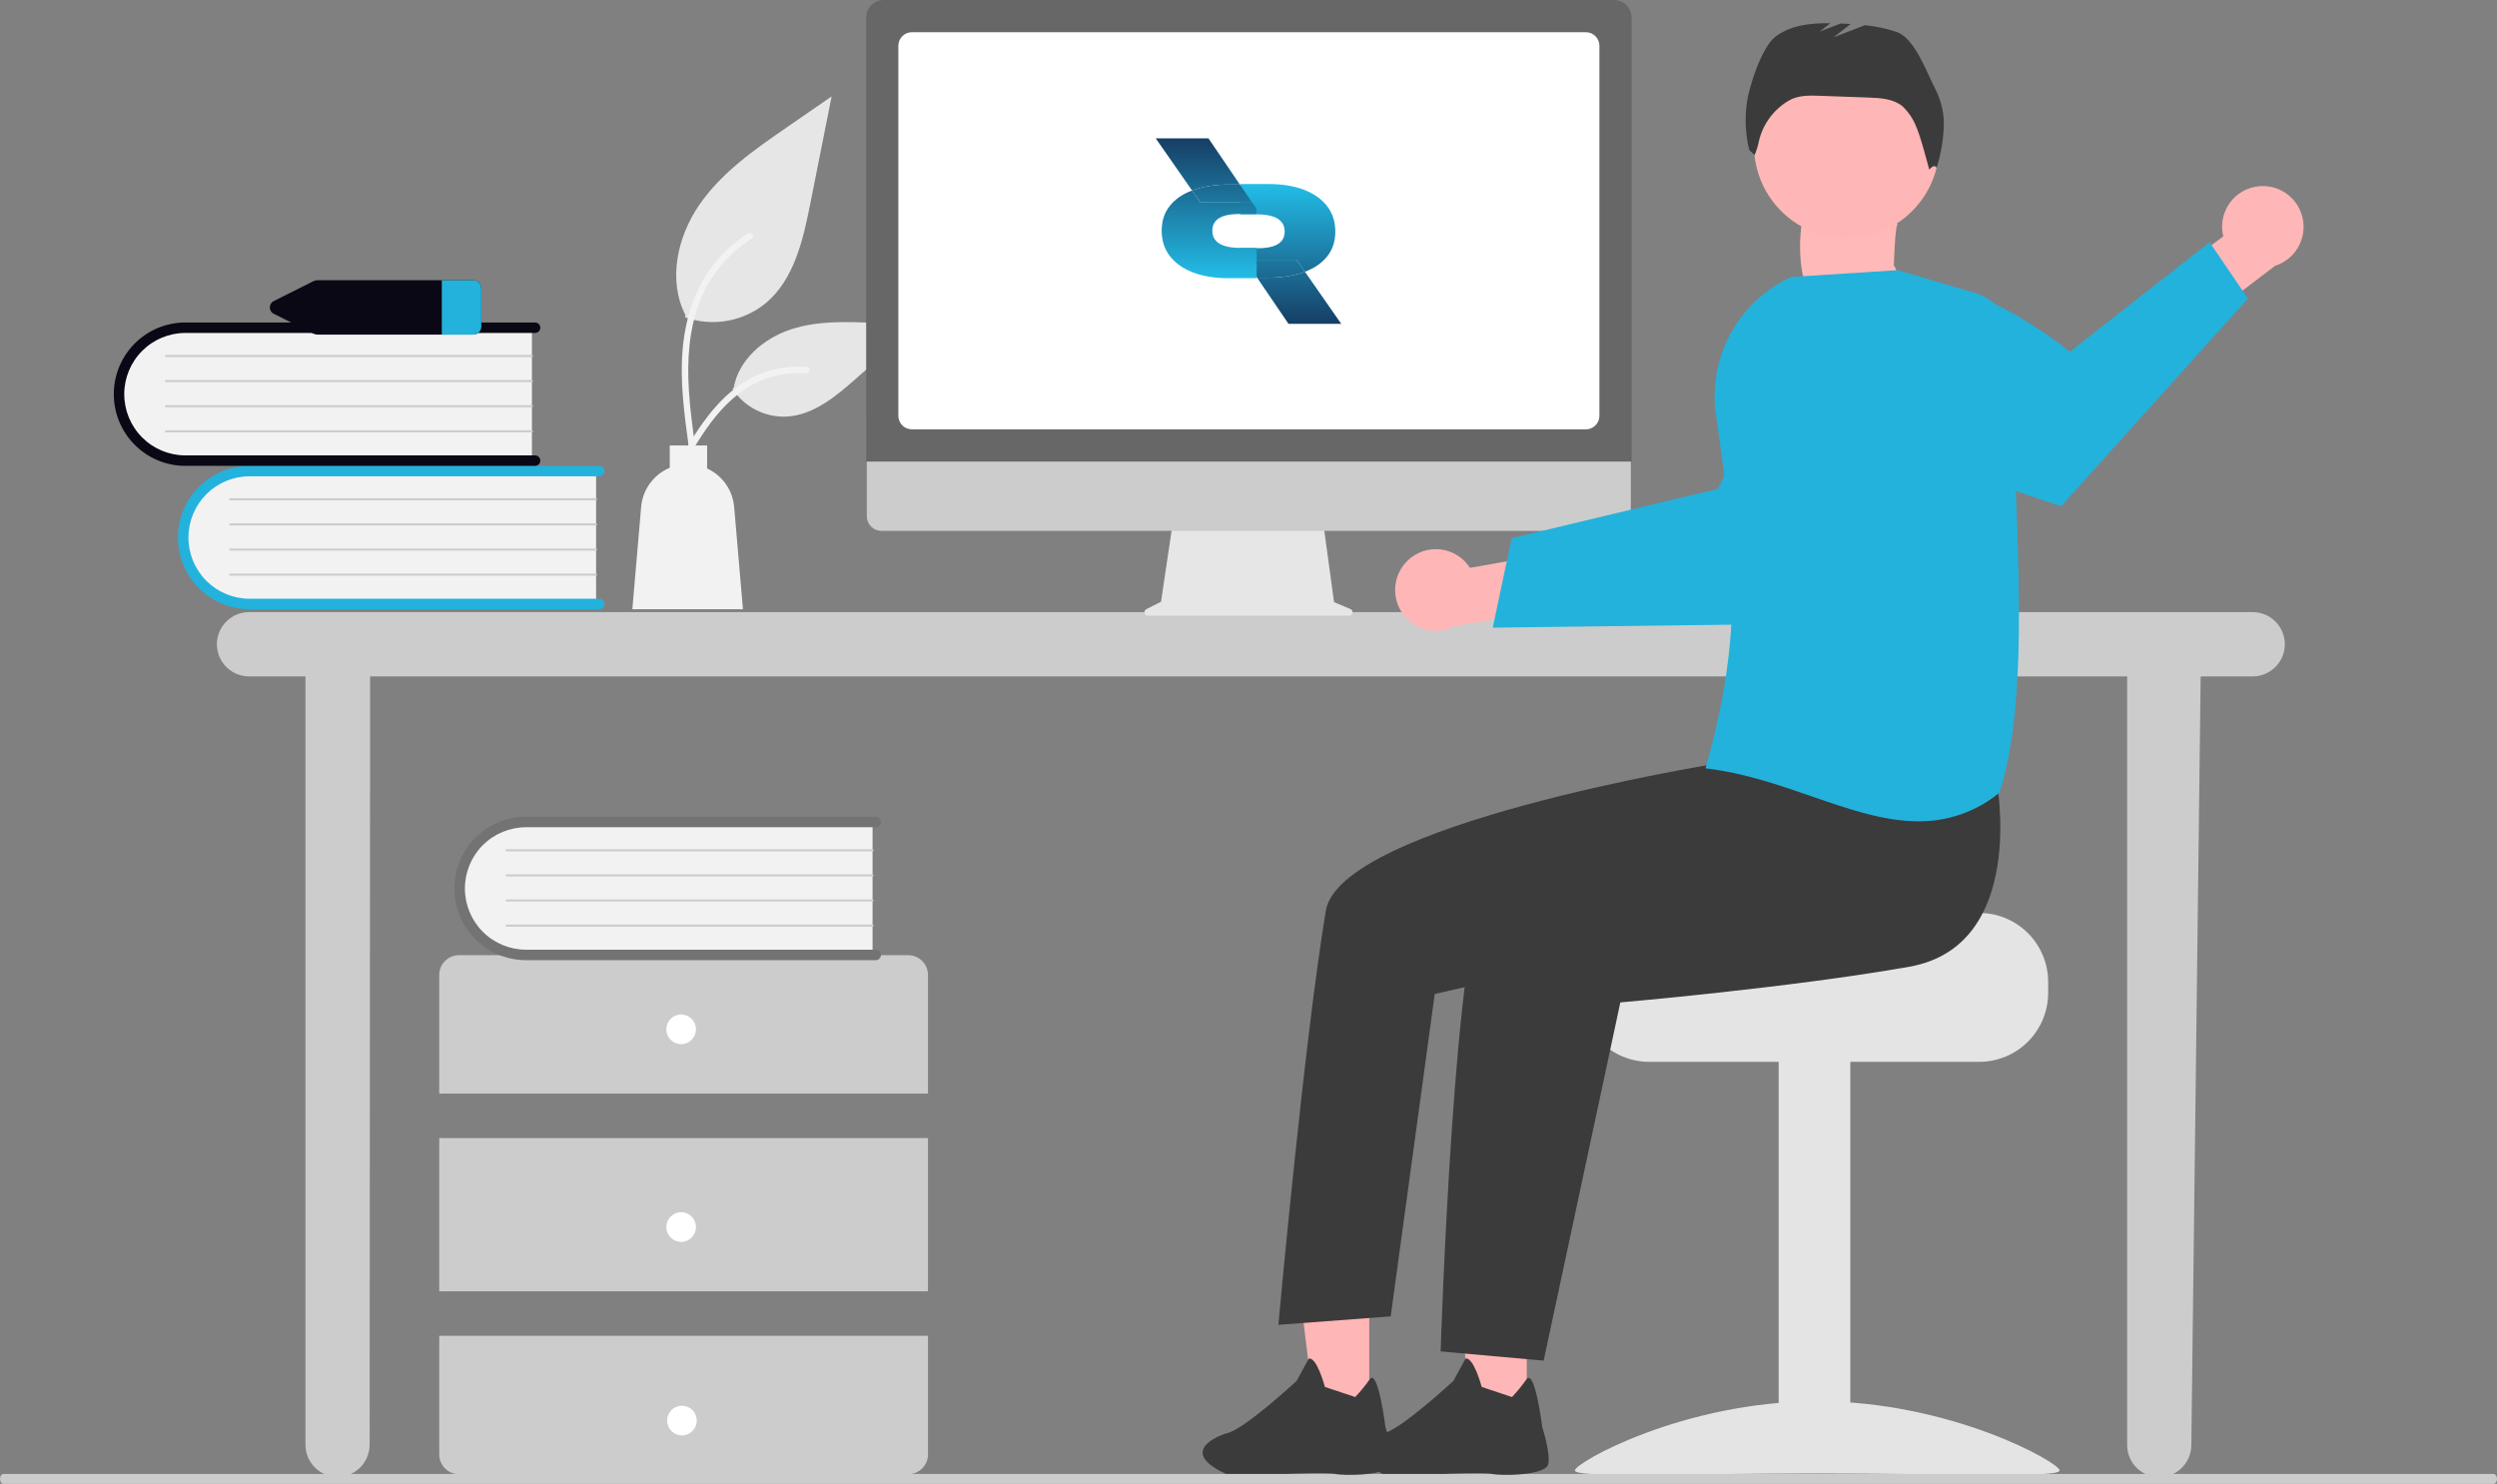
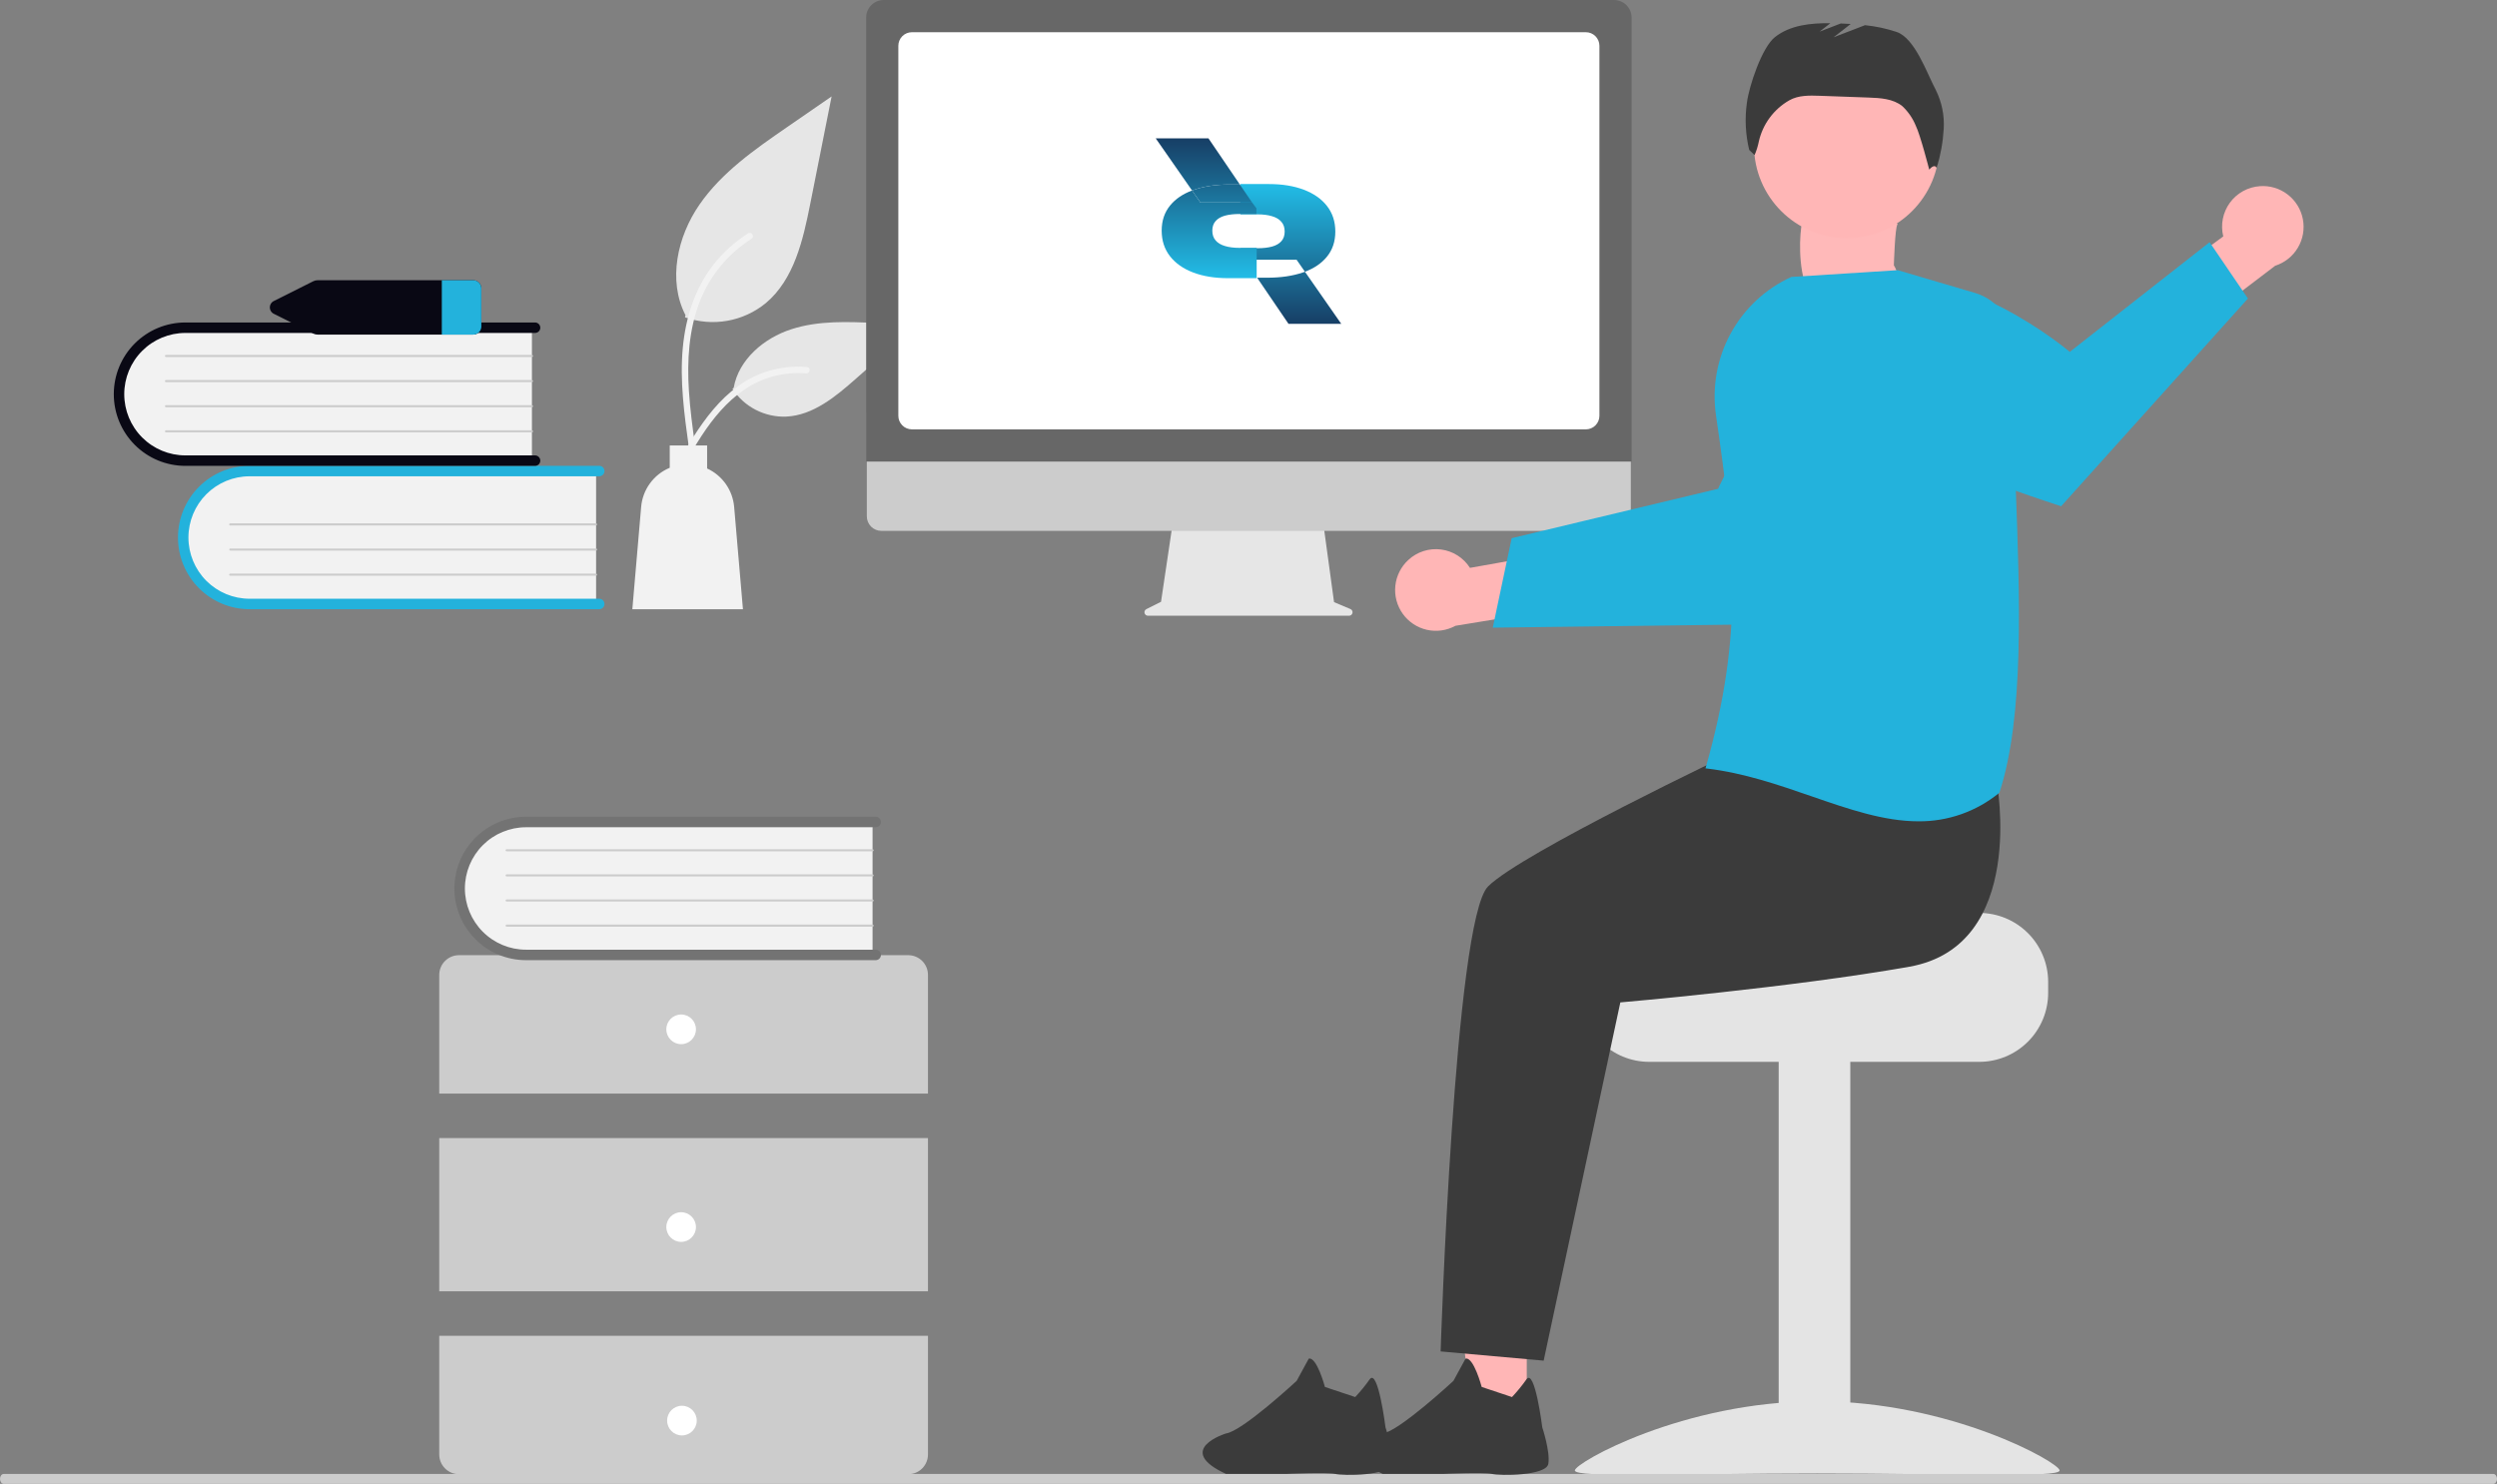
<svg xmlns="http://www.w3.org/2000/svg" width="424" height="252" viewBox="0 0 424 252" fill="none">
  <rect x="0" y="0" width="424" height="252" fill="#808080" stroke="none" />
  <g clip-path="url(#clip0_88_246)">
    <path d="M309.885 31.498C309.885 31.498 307.147 36.541 306.343 36.758C305.539 36.975 303.487 55.842 314.564 53.409C325.642 50.975 321.584 45.06 321.584 45.06C321.584 45.06 321.776 38.545 322.2 38.108C322.624 37.672 310.362 31.264 310.362 31.264L309.885 31.498Z" fill="#FFB9B9" />
-     <path d="M382.574 103.957H42.227C40.79 103.97 39.417 104.551 38.407 105.573C37.396 106.595 36.829 107.975 36.829 109.413C36.829 110.852 37.396 112.232 38.407 113.254C39.417 114.275 40.79 114.856 42.227 114.87H51.867V245.405C51.88 246.843 52.461 248.218 53.481 249.23C54.501 250.242 55.88 250.81 57.316 250.81C58.752 250.81 60.13 250.242 61.151 249.23C62.171 248.218 62.751 246.843 62.765 245.405L62.848 114.87H361.198V245.405C361.198 246.852 361.772 248.24 362.794 249.263C363.816 250.286 365.201 250.861 366.647 250.861C368.092 250.861 369.478 250.286 370.5 249.263C371.521 248.24 372.096 246.852 372.096 245.405L373.681 114.87H382.574C384.011 114.856 385.383 114.275 386.394 113.254C387.405 112.232 387.972 110.852 387.972 109.413C387.972 107.975 387.405 106.595 386.394 105.573C385.383 104.551 384.011 103.97 382.574 103.957H382.574Z" fill="#CCCCCC" />
    <path d="M101.221 79.644V102.75H43.411C40.363 102.837 37.405 101.712 35.182 99.623C32.96 97.533 31.653 94.648 31.547 91.596C31.441 88.545 32.544 85.576 34.617 83.337C36.689 81.097 39.562 79.77 42.608 79.644C42.875 79.634 43.143 79.634 43.411 79.644H101.221Z" fill="#F2F2F2" />
    <path d="M102.641 102.573C102.641 102.809 102.548 103.035 102.381 103.201C102.215 103.368 101.989 103.461 101.754 103.462H42.38C39.155 103.462 36.062 102.179 33.782 99.895C31.502 97.612 30.221 94.515 30.221 91.286C30.221 88.056 31.502 84.96 33.782 82.676C36.062 80.393 39.155 79.11 42.38 79.11H101.754C101.989 79.11 102.215 79.204 102.381 79.37C102.548 79.537 102.641 79.763 102.641 79.999C102.641 80.234 102.548 80.46 102.381 80.627C102.215 80.794 101.989 80.887 101.754 80.887H42.38C39.626 80.887 36.985 81.983 35.037 83.933C33.09 85.883 31.996 88.528 31.996 91.285C31.996 94.043 33.09 96.688 35.037 98.638C36.985 100.588 39.626 101.683 42.38 101.683H101.754C101.871 101.683 101.986 101.706 102.094 101.751C102.201 101.796 102.299 101.861 102.382 101.944C102.464 102.027 102.529 102.125 102.574 102.233C102.619 102.34 102.641 102.456 102.641 102.573Z" fill="#23B2DC" />
-     <path d="M101.221 84.977H39.097C39.052 84.975 39.009 84.955 38.977 84.922C38.946 84.89 38.928 84.846 38.927 84.8C38.927 84.755 38.944 84.711 38.975 84.677C39.006 84.644 39.049 84.624 39.094 84.621H101.221C101.267 84.624 101.31 84.643 101.341 84.676C101.372 84.709 101.39 84.753 101.39 84.799C101.39 84.844 101.372 84.888 101.341 84.921C101.31 84.954 101.267 84.974 101.221 84.977Z" fill="#CCCCCC" />
    <path d="M101.221 89.242H39.097C39.073 89.244 39.049 89.24 39.027 89.232C39.004 89.224 38.983 89.211 38.965 89.195C38.948 89.178 38.934 89.159 38.924 89.136C38.914 89.114 38.909 89.091 38.909 89.066C38.909 89.042 38.913 89.018 38.923 88.996C38.932 88.974 38.946 88.954 38.963 88.937C38.98 88.92 39.001 88.907 39.023 88.898C39.046 88.89 39.07 88.886 39.094 88.887H101.221C101.267 88.889 101.31 88.909 101.341 88.942C101.372 88.975 101.39 89.019 101.39 89.065C101.39 89.11 101.372 89.154 101.341 89.187C101.31 89.22 101.267 89.24 101.221 89.242Z" fill="#CCCCCC" />
    <path d="M101.221 93.508H39.097C39.052 93.506 39.009 93.487 38.977 93.454C38.946 93.421 38.928 93.377 38.927 93.332C38.927 93.286 38.944 93.242 38.975 93.209C39.006 93.175 39.049 93.155 39.094 93.152H101.221C101.267 93.155 101.31 93.174 101.341 93.207C101.372 93.241 101.39 93.284 101.39 93.33C101.39 93.376 101.372 93.419 101.341 93.453C101.31 93.486 101.267 93.505 101.221 93.508Z" fill="#CCCCCC" />
    <path d="M101.221 97.774H39.097C39.073 97.775 39.049 97.772 39.027 97.764C39.004 97.756 38.983 97.743 38.965 97.727C38.948 97.71 38.934 97.69 38.924 97.668C38.914 97.646 38.909 97.622 38.909 97.598C38.909 97.574 38.913 97.55 38.923 97.528C38.932 97.505 38.946 97.485 38.963 97.469C38.98 97.452 39.001 97.439 39.023 97.43C39.046 97.421 39.07 97.418 39.094 97.419H101.221C101.267 97.421 101.31 97.441 101.341 97.474C101.372 97.507 101.39 97.551 101.39 97.596C101.39 97.642 101.372 97.686 101.341 97.719C101.31 97.752 101.267 97.772 101.221 97.774Z" fill="#CCCCCC" />
    <path d="M90.323 55.3V78.406H32.513C29.465 78.493 26.507 77.368 24.285 75.279C22.062 73.189 20.755 70.304 20.649 67.252C20.543 64.201 21.646 61.232 23.719 58.992C25.791 56.753 28.664 55.426 31.71 55.3C31.977 55.29 32.245 55.29 32.513 55.3H90.323Z" fill="#F2F2F2" />
    <path d="M91.744 78.229C91.743 78.465 91.65 78.691 91.484 78.857C91.317 79.024 91.091 79.118 90.856 79.118H31.482C28.257 79.118 25.164 77.835 22.884 75.551C20.604 73.268 19.323 70.171 19.323 66.942C19.323 63.712 20.604 60.615 22.884 58.332C25.164 56.049 28.257 54.766 31.482 54.766H90.856C90.973 54.766 91.088 54.789 91.196 54.834C91.303 54.878 91.401 54.944 91.484 55.026C91.566 55.109 91.631 55.207 91.676 55.315C91.721 55.422 91.744 55.538 91.744 55.655C91.744 55.771 91.721 55.887 91.676 55.995C91.631 56.102 91.566 56.2 91.484 56.283C91.401 56.365 91.303 56.431 91.196 56.476C91.088 56.52 90.973 56.543 90.856 56.543H31.482C28.728 56.543 26.087 57.639 24.14 59.589C22.192 61.539 21.098 64.183 21.098 66.941C21.098 69.699 22.192 72.344 24.14 74.294C26.087 76.244 28.728 77.339 31.482 77.339H90.856C91.091 77.339 91.317 77.433 91.484 77.6C91.65 77.766 91.743 77.992 91.744 78.228V78.229Z" fill="#090814" />
    <path d="M90.323 60.632H28.2C28.176 60.633 28.151 60.63 28.129 60.622C28.106 60.614 28.085 60.601 28.068 60.584C28.05 60.568 28.036 60.548 28.026 60.526C28.017 60.504 28.011 60.48 28.011 60.456C28.011 60.432 28.016 60.408 28.025 60.386C28.034 60.364 28.048 60.343 28.065 60.327C28.083 60.31 28.103 60.297 28.126 60.288C28.148 60.279 28.172 60.276 28.196 60.277H90.323C90.348 60.275 90.372 60.279 90.394 60.287C90.417 60.296 90.438 60.309 90.455 60.325C90.473 60.342 90.487 60.362 90.496 60.384C90.505 60.406 90.51 60.43 90.51 60.454C90.51 60.478 90.505 60.502 90.496 60.525C90.487 60.547 90.473 60.567 90.455 60.583C90.438 60.6 90.417 60.613 90.394 60.621C90.372 60.63 90.348 60.633 90.323 60.632Z" fill="#CCCCCC" />
    <path d="M90.323 64.898H28.2C28.176 64.899 28.151 64.896 28.129 64.888C28.106 64.879 28.085 64.867 28.068 64.85C28.05 64.834 28.036 64.814 28.026 64.792C28.017 64.77 28.011 64.746 28.011 64.722C28.011 64.698 28.016 64.674 28.025 64.651C28.034 64.629 28.048 64.609 28.065 64.592C28.083 64.575 28.103 64.562 28.126 64.554C28.148 64.545 28.172 64.541 28.196 64.542H90.323C90.348 64.541 90.372 64.545 90.394 64.553C90.417 64.561 90.438 64.574 90.455 64.591C90.473 64.608 90.487 64.627 90.496 64.65C90.505 64.672 90.51 64.696 90.51 64.72C90.51 64.744 90.505 64.768 90.496 64.79C90.487 64.812 90.473 64.832 90.455 64.849C90.438 64.866 90.417 64.879 90.394 64.887C90.372 64.895 90.348 64.899 90.323 64.898Z" fill="#CCCCCC" />
    <path d="M90.323 69.164H28.2C28.176 69.165 28.151 69.162 28.129 69.154C28.106 69.145 28.085 69.133 28.068 69.116C28.05 69.1 28.036 69.08 28.026 69.058C28.017 69.036 28.011 69.012 28.011 68.988C28.011 68.964 28.016 68.94 28.025 68.918C28.034 68.895 28.048 68.875 28.065 68.858C28.083 68.841 28.103 68.828 28.126 68.82C28.148 68.811 28.172 68.807 28.196 68.808H90.323C90.348 68.807 90.372 68.811 90.394 68.819C90.417 68.828 90.438 68.84 90.455 68.857C90.473 68.874 90.487 68.894 90.496 68.916C90.505 68.938 90.51 68.962 90.51 68.986C90.51 69.01 90.505 69.034 90.496 69.056C90.487 69.079 90.473 69.099 90.455 69.115C90.438 69.132 90.417 69.145 90.394 69.153C90.372 69.161 90.348 69.165 90.323 69.164Z" fill="#CCCCCC" />
    <path d="M90.323 73.429H28.2C28.176 73.431 28.151 73.427 28.129 73.419C28.106 73.411 28.085 73.398 28.068 73.382C28.05 73.365 28.036 73.346 28.026 73.323C28.017 73.301 28.011 73.278 28.011 73.253C28.011 73.229 28.016 73.205 28.025 73.183C28.034 73.161 28.048 73.141 28.065 73.124C28.083 73.107 28.103 73.094 28.126 73.085C28.148 73.077 28.172 73.073 28.196 73.074H90.323C90.348 73.073 90.372 73.076 90.394 73.085C90.417 73.093 90.438 73.106 90.455 73.123C90.473 73.139 90.487 73.159 90.496 73.181C90.505 73.204 90.51 73.228 90.51 73.252C90.51 73.276 90.505 73.3 90.496 73.322C90.487 73.344 90.473 73.364 90.455 73.381C90.438 73.397 90.417 73.41 90.394 73.419C90.372 73.427 90.348 73.431 90.323 73.429Z" fill="#CCCCCC" />
    <path d="M157.575 185.721V165.574C157.575 164.684 157.221 163.83 156.593 163.2C155.964 162.571 155.111 162.217 154.222 162.217H77.937C77.047 162.217 76.195 162.571 75.566 163.2C74.937 163.83 74.584 164.684 74.584 165.574V185.721H157.575Z" fill="#CCCCCC" />
    <path d="M157.575 193.277H74.584V219.3H157.575V193.277Z" fill="#CCCCCC" />
    <path d="M74.584 226.855V247.002C74.584 247.893 74.937 248.747 75.566 249.377C76.195 250.006 77.047 250.36 77.937 250.36H154.221C155.111 250.36 155.963 250.007 156.592 249.377C157.221 248.747 157.574 247.893 157.574 247.003V226.855H74.584Z" fill="#CCCCCC" />
    <path d="M115.66 177.328C117.049 177.328 118.175 176.2 118.175 174.809C118.175 173.418 117.049 172.291 115.66 172.291C114.271 172.291 113.145 173.418 113.145 174.809C113.145 176.2 114.271 177.328 115.66 177.328Z" fill="white" />
    <path d="M115.66 210.906C117.049 210.906 118.175 209.779 118.175 208.388C118.175 206.997 117.049 205.869 115.66 205.869C114.271 205.869 113.145 206.997 113.145 208.388C113.145 209.779 114.271 210.906 115.66 210.906Z" fill="white" />
    <path d="M115.795 243.774C117.184 243.774 118.31 242.646 118.31 241.255C118.31 239.864 117.184 238.737 115.795 238.737C114.406 238.737 113.28 239.864 113.28 241.255C113.28 242.646 114.406 243.774 115.795 243.774Z" fill="white" />
    <path d="M148.165 139.246V162.352H90.355C88.834 162.415 87.316 162.176 85.888 161.649C84.459 161.121 83.149 160.317 82.033 159.28C80.917 158.244 80.016 156.997 79.383 155.611C78.749 154.225 78.396 152.727 78.343 151.204C78.29 149.681 78.538 148.162 79.074 146.735C79.609 145.308 80.421 144.002 81.463 142.89C82.505 141.779 83.755 140.885 85.144 140.259C86.532 139.634 88.03 139.289 89.551 139.246C89.819 139.236 90.087 139.236 90.355 139.246H148.165Z" fill="#F2F2F2" />
    <path d="M149.586 162.174C149.586 162.41 149.492 162.636 149.326 162.803C149.16 162.969 148.934 163.063 148.699 163.063H89.325C86.101 163.065 83.007 161.784 80.725 159.502C78.444 157.22 77.161 154.124 77.159 150.895C77.157 147.665 78.436 144.568 80.715 142.283C82.994 139.998 86.086 138.713 89.311 138.711H148.699C148.934 138.711 149.16 138.805 149.326 138.972C149.493 139.138 149.586 139.364 149.586 139.6C149.586 139.836 149.493 140.062 149.326 140.229C149.16 140.395 148.934 140.489 148.699 140.489H89.325C86.571 140.489 83.93 141.584 81.983 143.534C80.036 145.484 78.942 148.129 78.942 150.887C78.942 153.645 80.036 156.289 81.983 158.239C83.93 160.189 86.571 161.285 89.325 161.285H148.7C148.935 161.285 149.16 161.379 149.327 161.546C149.493 161.713 149.586 161.939 149.586 162.174Z" fill="#737373" />
    <path d="M148.166 144.578H86.042C86.018 144.58 85.994 144.576 85.971 144.568C85.949 144.56 85.928 144.547 85.91 144.531C85.892 144.514 85.878 144.494 85.869 144.472C85.859 144.45 85.854 144.426 85.854 144.402C85.853 144.378 85.858 144.354 85.867 144.332C85.877 144.31 85.89 144.289 85.908 144.273C85.925 144.256 85.946 144.243 85.968 144.234C85.991 144.226 86.015 144.222 86.039 144.223H148.166C148.19 144.221 148.214 144.225 148.237 144.233C148.259 144.242 148.28 144.255 148.298 144.271C148.315 144.288 148.329 144.308 148.338 144.33C148.348 144.352 148.353 144.376 148.353 144.4C148.353 144.424 148.348 144.448 148.338 144.471C148.329 144.493 148.315 144.513 148.298 144.529C148.28 144.546 148.259 144.559 148.237 144.567C148.214 144.576 148.19 144.579 148.166 144.578Z" fill="#CCCCCC" />
    <path d="M148.166 148.844H86.042C86.018 148.846 85.994 148.842 85.971 148.834C85.949 148.826 85.928 148.813 85.91 148.797C85.892 148.78 85.878 148.76 85.869 148.738C85.859 148.716 85.854 148.692 85.854 148.668C85.853 148.644 85.858 148.62 85.867 148.598C85.877 148.576 85.89 148.556 85.908 148.539C85.925 148.522 85.946 148.509 85.968 148.5C85.991 148.492 86.015 148.488 86.039 148.489H148.166C148.19 148.488 148.214 148.491 148.237 148.5C148.259 148.508 148.28 148.521 148.298 148.537C148.315 148.554 148.329 148.574 148.338 148.596C148.348 148.618 148.353 148.642 148.353 148.666C148.353 148.691 148.348 148.714 148.338 148.737C148.329 148.759 148.315 148.779 148.298 148.796C148.28 148.812 148.259 148.825 148.237 148.833C148.214 148.842 148.19 148.845 148.166 148.844Z" fill="#CCCCCC" />
    <path d="M148.166 153.109H86.042C86.018 153.111 85.994 153.107 85.971 153.099C85.949 153.091 85.928 153.078 85.91 153.062C85.892 153.045 85.878 153.026 85.869 153.003C85.859 152.981 85.854 152.958 85.854 152.933C85.853 152.909 85.858 152.885 85.867 152.863C85.877 152.841 85.89 152.821 85.908 152.804C85.925 152.787 85.946 152.774 85.968 152.765C85.991 152.757 86.015 152.753 86.039 152.754H148.166C148.19 152.753 148.214 152.756 148.237 152.765C148.259 152.773 148.28 152.786 148.298 152.803C148.315 152.819 148.329 152.839 148.338 152.861C148.348 152.884 148.353 152.907 148.353 152.932C148.353 152.956 148.348 152.98 148.338 153.002C148.329 153.024 148.315 153.044 148.298 153.061C148.28 153.077 148.259 153.09 148.237 153.099C148.214 153.107 148.19 153.111 148.166 153.109Z" fill="#CCCCCC" />
    <path d="M148.166 157.375H86.042C86.018 157.377 85.994 157.373 85.971 157.365C85.949 157.357 85.928 157.344 85.91 157.328C85.892 157.312 85.878 157.292 85.869 157.27C85.859 157.247 85.854 157.224 85.854 157.199C85.853 157.175 85.858 157.151 85.867 157.129C85.877 157.107 85.89 157.087 85.908 157.07C85.925 157.053 85.946 157.04 85.968 157.032C85.991 157.023 86.015 157.019 86.039 157.02H148.166C148.19 157.019 148.214 157.022 148.237 157.031C148.259 157.039 148.28 157.052 148.298 157.069C148.315 157.085 148.329 157.105 148.338 157.127C148.348 157.15 148.353 157.174 148.353 157.198C148.353 157.222 148.348 157.246 148.338 157.268C148.329 157.29 148.315 157.31 148.298 157.327C148.28 157.343 148.259 157.356 148.237 157.365C148.214 157.373 148.19 157.377 148.166 157.375Z" fill="#CCCCCC" />
    <path d="M80.27 47.591H53.93C53.679 47.59 53.432 47.648 53.208 47.759L46.56 51.091C46.341 51.184 46.155 51.34 46.023 51.538C45.892 51.737 45.822 51.97 45.822 52.208C45.822 52.446 45.892 52.679 46.023 52.877C46.155 53.076 46.341 53.231 46.56 53.324L53.208 56.657C53.432 56.768 53.679 56.825 53.93 56.825H80.27C80.633 56.846 80.99 56.723 81.263 56.482C81.536 56.242 81.703 55.903 81.729 55.54V48.876C81.703 48.512 81.536 48.174 81.263 47.934C80.99 47.693 80.633 47.57 80.27 47.591Z" fill="#090814" />
    <path d="M81.729 48.876V55.54C81.703 55.903 81.536 56.242 81.263 56.482C80.99 56.723 80.633 56.846 80.27 56.825H75.022V47.591H80.27C80.633 47.57 80.99 47.693 81.263 47.934C81.536 48.174 81.703 48.512 81.729 48.876Z" fill="#23B2DC" />
    <path d="M116.321 53.891C118.623 54.701 121.095 54.904 123.499 54.48C125.903 54.056 128.157 53.019 130.045 51.469C134.852 47.429 136.36 40.772 137.586 34.608L141.213 16.376L133.619 21.613C128.157 25.379 122.572 29.265 118.791 34.72C115.009 40.175 113.359 47.62 116.397 53.523" fill="#E6E6E6" />
    <path d="M116.967 75.965C116.197 70.358 115.408 64.681 115.947 59.012C116.426 53.979 117.96 49.064 121.081 45.033C122.738 42.898 124.754 41.068 127.039 39.627C127.635 39.25 128.183 40.196 127.59 40.571C123.637 43.072 120.579 46.767 118.858 51.121C116.957 55.964 116.651 61.242 116.98 66.386C117.178 69.497 117.598 72.588 118.021 75.674C118.054 75.813 118.033 75.96 117.963 76.085C117.892 76.21 117.776 76.303 117.64 76.346C117.5 76.383 117.351 76.365 117.226 76.293C117.1 76.222 117.007 76.103 116.968 75.964L116.967 75.965Z" fill="#F2F2F2" />
    <path d="M124.372 66.042C125.36 67.545 126.717 68.769 128.314 69.594C129.911 70.419 131.693 70.819 133.489 70.754C138.104 70.535 141.951 67.309 145.414 64.247L155.659 55.19L148.879 54.865C144.003 54.631 139.001 54.413 134.357 55.919C129.713 57.424 125.431 61.048 124.583 65.862" fill="#E6E6E6" />
    <path d="M114.797 79.187C118.497 72.631 122.788 65.347 130.456 63.017C132.588 62.372 134.824 62.141 137.043 62.336C137.742 62.396 137.568 63.476 136.869 63.416C133.15 63.107 129.438 64.09 126.358 66.201C123.394 68.221 121.087 71.029 119.135 74.008C117.939 75.832 116.867 77.734 115.795 79.633C115.452 80.239 114.451 79.801 114.797 79.187Z" fill="#F2F2F2" />
    <path d="M108.869 86.087C108.994 84.641 109.512 83.256 110.368 82.085C111.224 80.913 112.385 79.999 113.724 79.442V75.652H120.072V79.562C121.345 80.146 122.44 81.058 123.247 82.204C124.053 83.35 124.542 84.69 124.662 86.087L126.155 103.462H107.375L108.869 86.087Z" fill="#F2F2F2" />
    <path d="M229.307 103.433L226.527 102.26L224.619 88.299H199.213L197.146 102.203L194.658 103.449C194.539 103.508 194.443 103.606 194.387 103.727C194.331 103.848 194.317 103.984 194.347 104.114C194.378 104.243 194.451 104.359 194.555 104.441C194.66 104.524 194.789 104.569 194.922 104.569H229.078C229.215 104.569 229.347 104.522 229.452 104.435C229.558 104.349 229.631 104.228 229.658 104.095C229.684 103.961 229.664 103.822 229.601 103.701C229.537 103.58 229.433 103.485 229.307 103.432V103.433Z" fill="#E6E6E6" />
    <path d="M274.454 90.157H149.657C149.002 90.156 148.375 89.894 147.912 89.43C147.45 88.966 147.19 88.337 147.19 87.681V70.059H276.921V87.681C276.921 88.337 276.661 88.966 276.199 89.43C275.736 89.894 275.109 90.156 274.454 90.157Z" fill="#CCCCCC" />
    <path d="M277.051 78.388H147.076V2.984C147.078 2.193 147.392 1.435 147.951 0.875C148.51 0.316 149.267 0.001 150.057 0H274.071C274.861 0.001 275.618 0.316 276.177 0.875C276.736 1.435 277.05 2.193 277.051 2.984V78.388Z" fill="#676767" />
    <path d="M269.288 72.915H154.839C154.23 72.914 153.646 72.672 153.215 72.24C152.784 71.809 152.542 71.224 152.541 70.614V7.774C152.542 7.164 152.784 6.579 153.215 6.147C153.646 5.716 154.23 5.473 154.839 5.473H269.288C269.898 5.473 270.482 5.716 270.913 6.147C271.343 6.579 271.586 7.164 271.586 7.774V70.616C271.586 71.226 271.343 71.811 270.913 72.242C270.482 72.674 269.898 72.916 269.288 72.917V72.915Z" fill="white" />
-     <path fill-rule="evenodd" clip-rule="evenodd" d="M221.584 46.148L220.16 44.102H211.384L213.466 47.163H215.179C217.492 47.163 219.513 46.865 221.242 46.27C221.358 46.231 221.472 46.19 221.584 46.148Z" fill="url(#paint0_linear_88_246)" />
    <path d="M221.242 46.27C219.513 46.865 217.492 47.163 215.179 47.163H213.466L218.796 55H227.75L224.667 50.574L221.584 46.148C221.472 46.19 221.358 46.231 221.242 46.27Z" fill="url(#paint1_linear_88_246)" />
    <path d="M221.39 32.22C219.7 31.578 217.729 31.257 215.476 31.257H210.613V36.405H213.519C214.487 36.405 215.312 36.509 215.994 36.718C216.686 36.919 217.215 37.236 217.581 37.668C217.956 38.093 218.144 38.646 218.144 39.326C218.144 39.998 217.956 40.543 217.581 40.961C217.215 41.378 216.686 41.683 215.994 41.877C215.312 42.062 214.487 42.155 213.519 42.155H210.652V43.118L211.384 44.102H220.16L221.584 46.148C223.159 45.557 224.394 44.717 225.289 43.627C226.258 42.46 226.742 41.026 226.742 39.326C226.742 37.641 226.272 36.196 225.334 34.99C224.395 33.785 223.08 32.861 221.39 32.22Z" fill="url(#paint2_linear_88_246)" />
    <path fill-rule="evenodd" clip-rule="evenodd" d="M202.416 32.352L203.84 34.398H212.616L210.534 31.337H208.821C206.508 31.337 204.487 31.634 202.758 32.23C202.642 32.269 202.528 32.31 202.416 32.352Z" fill="url(#paint3_linear_88_246)" />
    <path d="M202.758 32.23C204.487 31.634 206.508 31.337 208.821 31.337H210.534L205.204 23.5H196.25L199.333 27.926L202.416 32.352C202.528 32.31 202.642 32.269 202.758 32.23Z" fill="url(#paint4_linear_88_246)" />
    <path d="M202.61 46.28C204.3 46.922 206.271 47.243 208.525 47.243H213.387V42.095H210.481C209.513 42.095 208.688 41.991 208.006 41.782C207.314 41.581 206.785 41.264 206.419 40.832C206.044 40.407 205.856 39.854 205.856 39.174C205.856 38.502 206.044 37.957 206.419 37.539C206.785 37.122 207.314 36.817 208.006 36.623C208.688 36.438 209.513 36.345 210.481 36.345H213.349V35.382L212.616 34.398H203.84L202.416 32.352C200.841 32.943 199.606 33.783 198.711 34.873C197.742 36.04 197.258 37.474 197.258 39.174C197.258 40.859 197.728 42.304 198.666 43.51C199.605 44.715 200.92 45.639 202.61 46.28Z" fill="url(#paint5_linear_88_246)" />
    <path d="M239.144 95.09C239.883 94.406 240.763 93.894 241.722 93.587C242.68 93.281 243.694 93.189 244.691 93.318C245.689 93.447 246.646 93.793 247.496 94.332C248.346 94.872 249.067 95.591 249.609 96.44L265.089 93.683L269.056 102.695L247.14 106.277C245.657 107.092 243.927 107.334 242.277 106.957C240.627 106.581 239.173 105.612 238.188 104.234C237.204 102.856 236.757 101.165 236.934 99.48C237.111 97.794 237.898 96.233 239.147 95.09H239.144Z" fill="#FFB6B6" />
    <path d="M253.477 106.595L269.616 106.393L271.659 106.366L304.494 105.951C304.494 105.951 313.41 97.433 321.175 88.663L320.086 80.78C319.024 73.044 315.193 65.958 309.303 60.841C298.183 68.282 291.734 83.01 291.734 83.01L271.375 87.886L269.338 88.373L256.688 91.401L253.477 106.595Z" fill="#23B2DC" />
    <path d="M336.094 155.042H305.969C305.969 156.335 273.038 157.384 273.038 157.384C272.311 157.932 271.649 158.56 271.063 159.258C269.306 161.357 268.345 164.011 268.35 166.751V168.624C268.352 171.729 269.584 174.706 271.776 176.902C273.969 179.097 276.942 180.331 280.042 180.332H336.094C339.194 180.33 342.166 179.095 344.358 176.9C346.551 174.705 347.783 171.728 347.786 168.624V166.751C347.781 163.647 346.548 160.671 344.356 158.476C342.165 156.282 339.193 155.047 336.094 155.042Z" fill="#E4E4E4" />
    <path d="M314.187 179.867H302.027V250.152H314.187V179.867Z" fill="#E4E4E4" />
    <path d="M267.418 249.724C267.418 251.039 285.844 250.233 308.574 250.233C331.304 250.233 349.73 251.039 349.73 249.724C349.73 248.408 331.304 237.975 308.574 237.975C285.844 237.975 267.418 248.408 267.418 249.724Z" fill="#E4E4E4" />
    <path d="M259.25 241.693H250.2L245.895 206.739H259.251L259.25 241.693Z" fill="#FFB6B6" />
-     <path d="M232.502 241.693H223.452L219.147 206.739H232.503L232.502 241.693Z" fill="#FFB6B6" />
    <path d="M313.569 40.454C322.259 40.454 329.304 33.399 329.304 24.697C329.304 15.995 322.259 8.94 313.569 8.94C304.879 8.94 297.834 15.995 297.834 24.697C297.834 33.399 304.879 40.454 313.569 40.454Z" fill="#FFB6B6" />
    <path d="M339.036 132.658C339.036 132.658 344.315 160.614 324.227 164.174C304.139 167.734 275.139 170.236 275.139 170.236L262.12 231.076L244.625 229.511C244.625 229.511 246.952 156.274 252.674 150.545C258.396 144.815 294.56 127.66 294.56 127.66L339.036 132.658Z" fill="#3B3B3B" />
-     <path d="M299.802 120.941L291.017 129.765C291.017 129.765 227.58 139.999 225.133 154.671C221.438 176.823 217.074 224.993 217.074 224.993L236.147 223.56L243.626 168.804L274.142 161.853L308.862 142.905L299.802 120.941Z" fill="#3B3B3B" />
    <path d="M328.71 15.291C327.156 12.357 325.182 6.508 322.048 5.423C320.307 4.845 318.508 4.461 316.682 4.278L311.354 6.331L314.254 4.072C313.689 4.04 313.125 4.012 312.561 3.989L308.965 5.374L310.805 3.942C307.453 3.907 303.993 4.256 301.395 6.3C299.18 8.042 296.987 14.642 296.632 17.439C296.253 20.115 296.386 22.838 297.023 25.465L297.934 26.333C298.253 25.601 298.492 24.838 298.649 24.056C298.975 22.594 299.602 21.216 300.49 20.011C301.377 18.805 302.506 17.797 303.804 17.052L303.852 17.025C305.379 16.164 307.232 16.205 308.983 16.267L317.301 16.567C319.302 16.639 321.456 16.766 323.017 18.022C324.008 18.95 324.788 20.08 325.302 21.337C326.077 22.904 327.592 28.812 327.592 28.812C327.592 28.812 328.449 27.696 328.86 28.526C329.519 26.36 329.919 24.123 330.053 21.863C330.185 19.593 329.722 17.328 328.71 15.291Z" fill="#3B3B3B" />
    <path d="M383.744 31.617C382.741 31.684 381.764 31.97 380.883 32.455C380.002 32.94 379.237 33.613 378.644 34.426C378.05 35.239 377.642 36.173 377.447 37.161C377.253 38.149 377.277 39.168 377.519 40.146L364.864 49.492L368.658 58.577L386.342 45.127C387.956 44.612 389.325 43.522 390.19 42.064C391.056 40.606 391.356 38.88 391.036 37.215C390.715 35.549 389.796 34.059 388.451 33.027C387.107 31.995 385.431 31.493 383.742 31.616L383.744 31.617Z" fill="#FFB6B6" />
    <path d="M381.708 50.698L349.987 85.976C349.987 85.976 334.819 81.113 323.086 75.841L317.815 59.631C316.592 55.87 316.069 51.917 316.275 47.967C332.538 43.633 351.455 59.758 351.455 59.758L375.199 41.133L381.708 50.698Z" fill="#23B2DC" />
    <path d="M307.692 135.263C302.032 133.305 296.183 131.281 289.868 130.521L289.597 130.489L289.672 130.226C296.206 107.252 294.575 92.556 291.373 70.48C290.692 65.718 291.567 60.864 293.868 56.641C296.168 52.418 299.77 49.053 304.137 47.049L304.176 47.032L322.203 45.885L322.244 45.882L335.356 49.744C337.242 50.303 338.893 51.467 340.055 53.056C341.218 54.645 341.828 56.572 341.793 58.541C341.648 65.801 341.952 73.907 342.271 82.488C342.987 101.74 343.726 121.647 339.526 134.563L339.504 134.63L339.448 134.674C335.589 137.822 330.754 139.523 325.776 139.483C319.893 139.484 313.889 137.407 307.692 135.263Z" fill="#23B2DC" />
    <path d="M423.388 252H0.613C0.276 252 0.001 251.624 0.001 251.161C0.001 250.697 0.275 250.321 0.613 250.321H423.388C423.725 250.321 424 250.697 424 251.161C424 251.624 423.726 252 423.388 252Z" fill="#CCCCCC" />
    <path d="M230.118 237.26C231.008 236.319 231.829 235.314 232.574 234.255C233.999 232.278 235.264 242.41 235.264 242.41C235.264 242.41 236.635 246.531 236.292 248.591C235.949 250.651 228.063 250.651 226.692 250.307C225.32 249.964 218.463 250.307 218.463 250.307H208.174C199.259 246.187 208.174 243.44 208.174 243.44C210.919 243.097 220.175 234.513 220.175 234.513L222.232 230.736C223.604 230.393 224.977 235.544 224.977 235.544L230.118 237.26Z" fill="#3B3B3B" />
    <path d="M256.741 237.26C257.631 236.319 258.451 235.314 259.197 234.255C260.622 232.278 261.886 242.41 261.886 242.41C261.886 242.41 263.258 246.531 262.915 248.591C262.572 250.651 254.686 250.651 253.314 250.307C251.943 249.964 245.085 250.307 245.085 250.307H234.797C225.882 246.187 234.797 243.44 234.797 243.44C237.541 243.097 246.798 234.513 246.798 234.513L248.855 230.736C250.226 230.393 251.599 235.544 251.599 235.544L256.741 237.26Z" fill="#3B3B3B" />
  </g>
  <defs>
    <linearGradient id="paint0_linear_88_246" x1="219.182" y1="31.257" x2="219.182" y2="61.563" gradientUnits="userSpaceOnUse">
      <stop stop-color="#22BDE7" />
      <stop offset="1" stop-color="#141B41" />
    </linearGradient>
    <linearGradient id="paint1_linear_88_246" x1="219.182" y1="31.257" x2="219.182" y2="61.563" gradientUnits="userSpaceOnUse">
      <stop stop-color="#22BDE7" />
      <stop offset="1" stop-color="#141B41" />
    </linearGradient>
    <linearGradient id="paint2_linear_88_246" x1="219.182" y1="31.257" x2="219.182" y2="61.563" gradientUnits="userSpaceOnUse">
      <stop stop-color="#22BDE7" />
      <stop offset="1" stop-color="#141B41" />
    </linearGradient>
    <linearGradient id="paint3_linear_88_246" x1="204.818" y1="47.243" x2="204.818" y2="16.937" gradientUnits="userSpaceOnUse">
      <stop stop-color="#22BDE7" />
      <stop offset="1" stop-color="#141B41" />
    </linearGradient>
    <linearGradient id="paint4_linear_88_246" x1="204.818" y1="47.243" x2="204.818" y2="16.937" gradientUnits="userSpaceOnUse">
      <stop stop-color="#22BDE7" />
      <stop offset="1" stop-color="#141B41" />
    </linearGradient>
    <linearGradient id="paint5_linear_88_246" x1="204.818" y1="47.243" x2="204.818" y2="16.937" gradientUnits="userSpaceOnUse">
      <stop stop-color="#22BDE7" />
      <stop offset="1" stop-color="#141B41" />
    </linearGradient>
    <clipPath id="clip0_88_246">
      <rect width="424" height="252" fill="white" />
    </clipPath>
  </defs>
</svg>